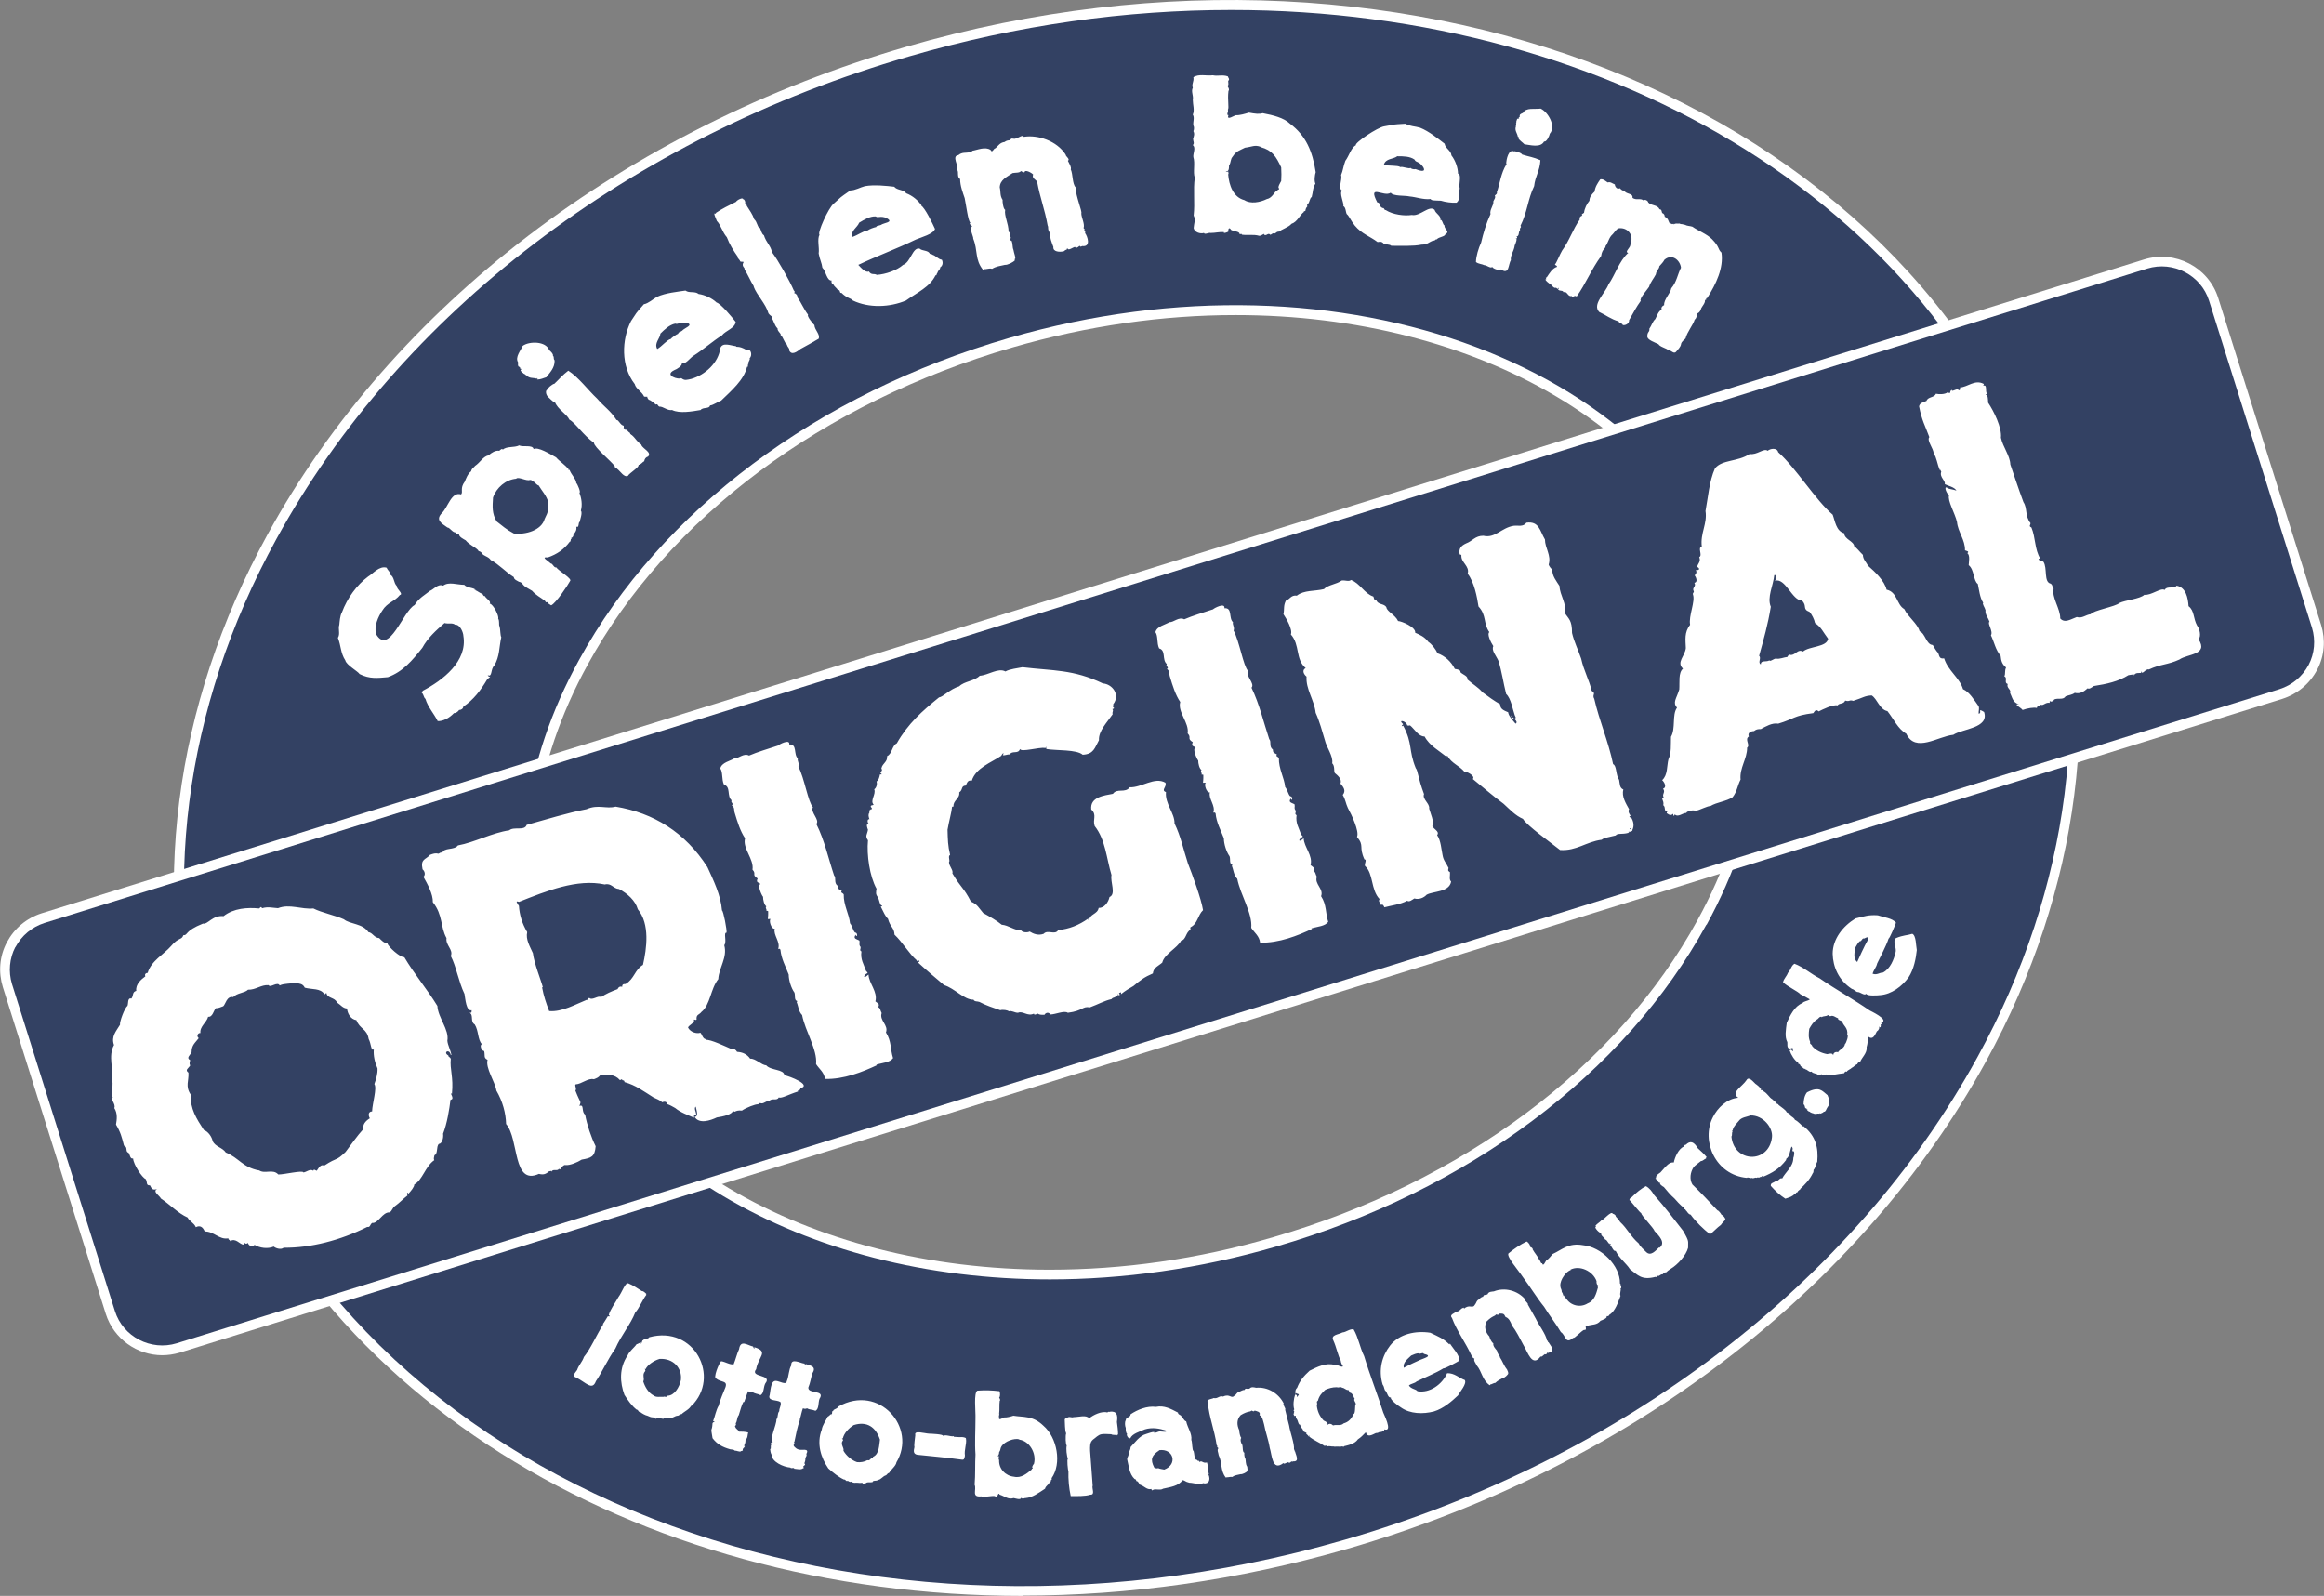
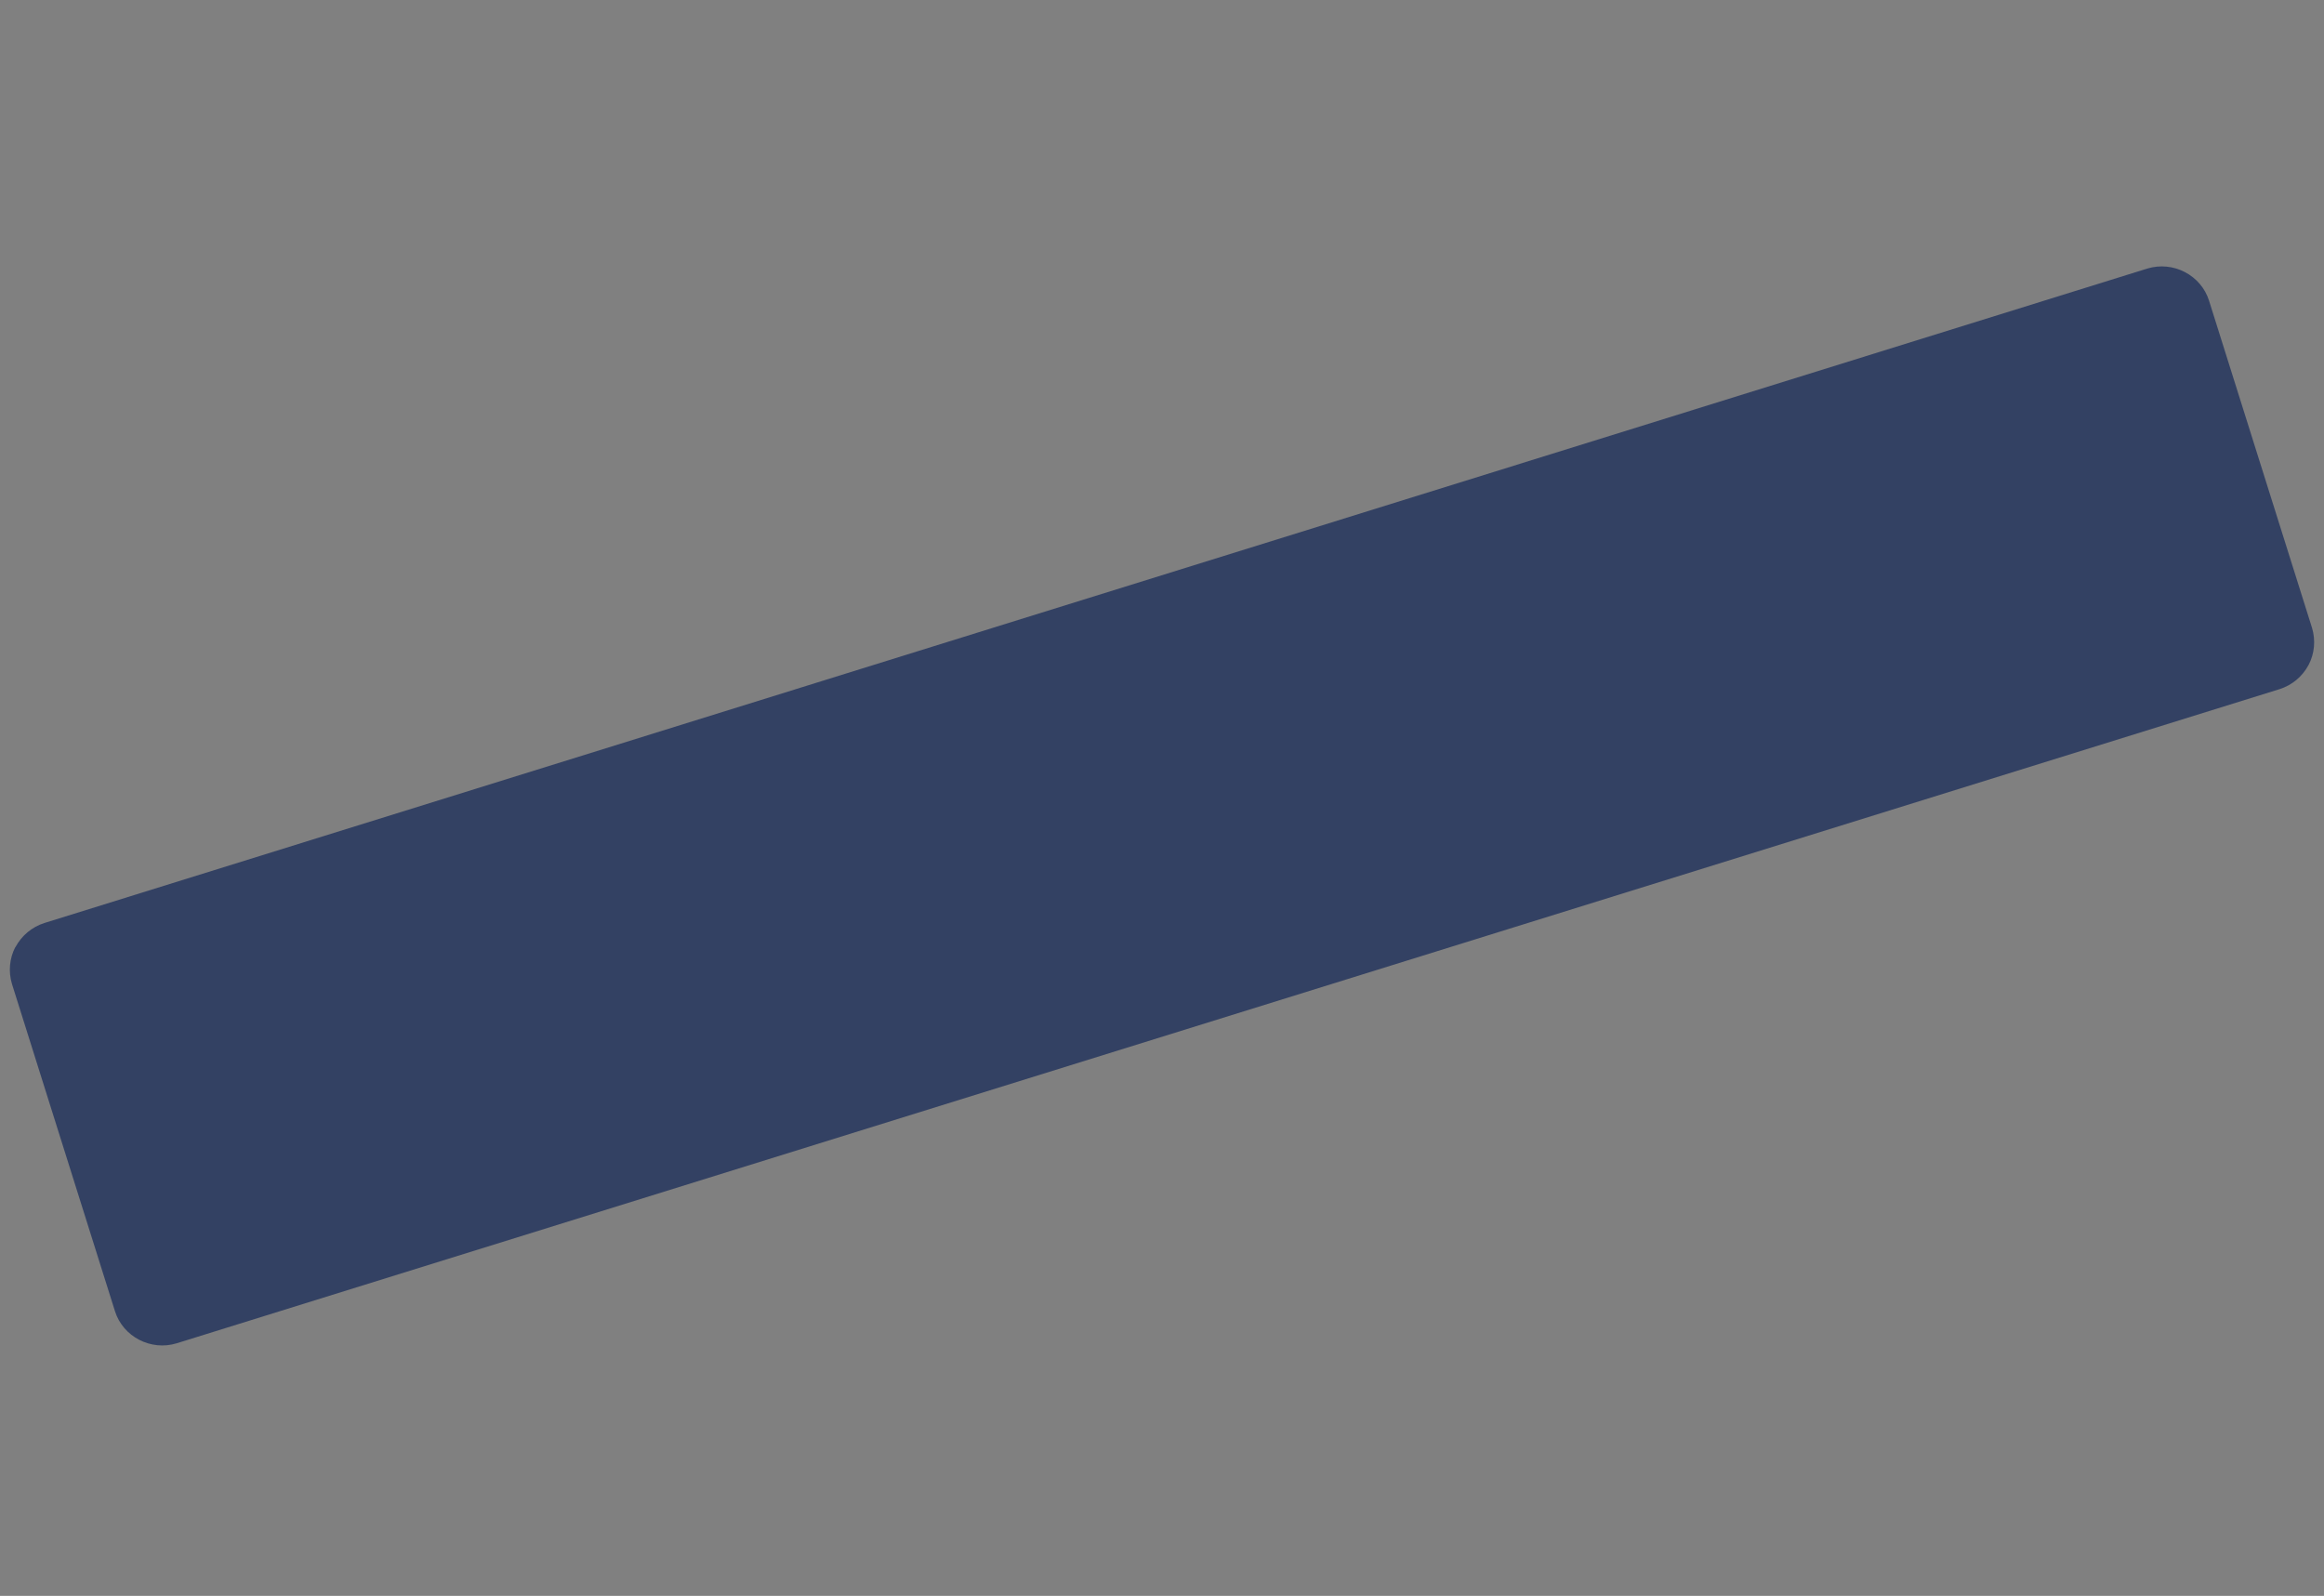
<svg xmlns="http://www.w3.org/2000/svg" id="a" width="81.5" height="55.97" viewBox="0 0 81.5 55.97">
  <rect x="0" y="0" width="81.5" height="55.97" fill="#808080" stroke="none" />
-   <path d="M35.86,55.97c-13.63,0-25.5-7.13-28.86-18.54-1.77-6.02-.92-12.66,2.38-18.68C13.77,10.73,21.94,4.5,31.78,1.64c17.93-5.2,35.98,2.38,40.25,16.9,1.77,6.02,.92,12.66-2.38,18.68-4.39,8.01-12.55,14.24-22.4,17.1-3.84,1.11-7.68,1.64-11.39,1.64Zm7.47-44.92c-2.54,0-5.19,.37-7.84,1.14-6.64,1.93-12.07,5.98-14.88,11.12-1.92,3.5-2.41,7.15-1.41,10.54,1.94,6.62,9.15,10.68,17.61,10.68,2.54,0,5.19-.36,7.84-1.14,6.64-1.93,12.07-5.98,14.88-11.12,1.92-3.5,2.41-7.15,1.41-10.54-1.94-6.62-9.15-10.68-17.61-10.68Z" fill="#fff" />
-   <path d="M71.7,18.64C68.39,7.38,56.66,.35,43.18,.35c-3.68,0-7.49,.52-11.3,1.63C22.12,4.81,14.03,10.98,9.69,18.91c-3.26,5.94-4.09,12.48-2.35,18.42,4.21,14.34,22.07,21.82,39.82,16.67,9.76-2.83,17.85-9.01,22.19-16.93,3.26-5.94,4.09-12.49,2.35-18.42Zm-11.86,13.79c-2.86,5.22-8.36,9.34-15.09,11.29-2.68,.78-5.37,1.15-7.93,1.15-8.62,0-15.97-4.16-17.95-10.93-1.02-3.48-.53-7.22,1.44-10.8,2.86-5.22,8.36-9.34,15.09-11.29,11.69-3.39,23.31,.99,25.89,9.78,1.02,3.48,.52,7.22-1.44,10.8Z" fill="#334163" />
-   <path d="M5.69,47.53c-.88,0-1.7-.57-1.98-1.45L.1,34.62c-.16-.52-.12-1.08,.14-1.57,.26-.49,.69-.85,1.22-1.02L75.19,9.1c1.09-.34,2.26,.27,2.6,1.35l3.61,11.47c.16,.52,.12,1.08-.14,1.57-.26,.49-.69,.85-1.22,1.02L6.3,47.44c-.21,.06-.41,.09-.62,.09ZM1.51,32.2h0Z" fill="#fff" />
  <path d="M.54,33.21c-.21,.4-.25,.87-.12,1.3l3.61,11.47c.28,.9,1.26,1.41,2.17,1.13L79.94,24.17c.44-.14,.8-.44,1.02-.85,.21-.4,.25-.87,.12-1.3l-3.61-11.47c-.28-.9-1.26-1.41-2.17-1.13L1.56,32.37c-.44,.14-.8,.44-1.02,.85Z" fill="#334163" />
-   <path d="M58.16,12.06c.02,.1,.31,.16,.34,.22,.13,0,.2,.18,.31,.02,.26-.29,.02-.19,.3-.43,.05-.22,.27-.48,.32-.66,.07-.05,.08-.16,.1-.22,.07-.03,.11-.1,.13-.18,.04-.08,.15-.19,.13-.29,.09,0,0-.06,.08-.07,.31-.49,.58-1.05,.5-1.59-.14-.13-.05-.18-.33-.47-.19-.19-.48-.29-.69-.44-.09-.03-.18-.02-.27-.07-.01,0-.02,.04-.04,.02,.01-.06-.08-.02-.14-.06-.09,.01-.14-.02-.2,.03-.01-.05-.03,0-.07-.01-.02-.04-.04-.01-.07-.01-.06-.1-.05-.19-.18-.25,0-.06-.03-.11-.09-.13-.02-.04-.01-.13-.09-.13-.08-.17-.28-.11-.4-.24,0-.06-.14-.13-.15-.06-.12-.11-.26,0-.4-.1,.02-.18-.22-.11-.3-.26-.06,.02-.1-.04-.15-.08-.08,.06-.17-.05-.17-.13-.1-.04-.15-.1-.25-.07-.08-.05-.15-.13-.26-.11-.09,.13-.18,.26-.2,.43-.09,.09-.18,.18-.18,.32-.09,.11-.17,.26-.19,.42-.03,.04-.11,.04-.06,.1-.07,.02-.11,.07-.09,.14-.25,.35-.35,.72-.62,1.09-.07,.11-.21,.47-.25,.48,.01,.05,.08,.03,.07,.09-.16,.05-.26,.22-.36,.37-.08,0,.04,.07-.05,.07,.03,.06,.1,.11,.15,.15,.06,0,.13,.18,.23,.14,.07,.07,.07,.03,.09,0,.03,.05-.03,.03-.02,.06,.06,.08,.16,.01,.19,.1,.13-.06,.15,.17,.28,.13,.06,.08,.1-.05,.18,.02,.31-.43,.52-.96,.86-1.42,.04-.27,.15-.23,.16-.36,.06-.05,.09-.22,.19-.35,.09-.08,.15-.19,.24-.26,.34-.06,.58,.25,.43,.55,.05,.1-.23,.28-.07,.31-.31,.27-.47,.79-.69,1.1-.12,.32-.58,.7-.33,.97,.22,.1,.42,.26,.68,.33,.02,.07,.13,.06,.15,.13,.09,.02,.23-.05,.22-.17,.15-.26,.25-.46,.41-.68-.07-.07,.26-.43,.29-.49,.05-.17,.17-.3,.24-.44,0-.1,.13-.21,.12-.28,.08-.09,.14-.15,.18-.23,.27-.23,.55,.02,.58,.28-.12,.23-.15,.5-.34,.72-.03,.18-.27,.4-.25,.59-.08,.04-.11,.09-.09,.16-.12,.06-.16,.22-.22,.33-.1,.09-.13,.23-.21,.34,.02,.13-.08,.09-.07,.29,.03,.11,.24,.18,.41,.26m-4.16-8.27c-.19,.03-.51-.05-.61,.15-.05,.03-.1,.03-.12,.09,.04,.07-.09,.08-.01,.11-.08,.02-.06-.05-.11,.12,.02,.03,.01,.02-.01,.04,.03,.01-.01,.09,0,.12-.05,.14,.05,.23,.07,.36,.02,0,.04,0,.03,.03-.01-.01-.02-.02-.03,0,.07,.11,.15,.15,.23,.23,.18,.02,.57,.14,.69-.1,.08,.04,.19-.2,.2-.27,.23-.26-.06-.76-.32-.88Zm-1.04,5.3c0-.18,.09-.27,.13-.45,0-.08,.09-.18,.07-.3-.05,0-.02-.03,.02,0,0-.06,.02-.04-.03-.06,.13-.02,.06-.15,.14-.24-.04-.07,.07-.08,.01-.14,.24-.47,.26-.94,.48-1.39,.04-.36,.2-.53,.22-.91-.24-.11-.39-.12-.64-.2-.02-.06-.28-.14-.29-.11-.18-.09-.27,.27-.27,.45,0,.02,0-.07,0-.04,0,.02,.02,.02,.01,.04-.2,.32-.23,.68-.34,.99,.03,.04-.04,.08-.07,.11,.04,.07-.02,.13-.05,.2,.02,.15-.14,.29-.1,.45-.15,.32-.25,.66-.33,1-.09,.19-.18,.49-.18,.68,.08,.07,.22,.07,.29,.11,.09,0,.23,.13,.28,.06,.02,.06,.23,.14,.3,.09,.31,.2,.25-.16,.36-.34m-1.86-3.02c0-.2-.09-.46-.23-.64-.01-.17-.22-.25-.24-.41-.21-.16-.55-.44-.86-.56-.16-.05-.37-.05-.51-.14-.52,.03-.32,.02-.74,.09-.24,.03-1.06,.59-1,.66-.17,.09-.24,.38-.37,.55-.08,.21-.08,.34-.15,.5,.05,.17-.12,.47,.04,.55-.12,.06,.07,.44,.04,.54,.09,.04,.08,.22,.12,.28,.08,.06,.13,.21,.28,.4,.25,.3,.54,.38,.8,.58,.08-.01,.14-.03,.21,.05,.08,.05,.21,.02,.27,.08,.31,0,.79,.02,1.06-.04,.22,0,.23-.08,.43-.15,0,.06,.08-.07,.1-.03,.08-.1,.29-.09,.31-.19,.18-.09-.06-.18-.03-.3-.07-.03-.07-.21-.15-.2,.04-.14-.17-.22-.2-.35-.19-.18-.51,.24-.8,.18-.26,.04-.66-.01-.91-.17-.06,0-.04-.04-.08-.07-.07,0-.09-.05-.13-.08,.02-.06-.03-.12-.09-.12-.35-.68,.23-.17,.47-.34,.09,.13,.5,.09,.66,.13,.24,.02,.48,.12,.74,.09,.02,.06,.15,.05,.36,.06,.16,.05,.38,.08,.55,.07,.14-.11,.07-.31,.11-.5-.04-.14,.06-.43-.03-.51m-1.25-.24c.12,.21-.15,.12-.27,.07-.05,.02-.16-.01-.17-.04-.08,.04-.28-.06-.36-.03-.1-.07-.41-.03-.58-.08,.06-.23,.33-.19,.47-.3,.21,0,.45,0,.61,.12,.04,.11,.15,.04,.3,.26m-5.36,2.38s.12-.1,.17-.05c.03-.04,.07-.07,.15-.07,.03-.06,.33-.15,.42-.27,.21-.07,.29-.31,.44-.42-.04-.02,.04-.02,.05-.04,0-.05,.04-.14,.06-.13,.01-.06,0-.02,0-.09,.09-.03,.08-.22,.16-.26,.05-.18,.03-.31,.13-.47-.05-.1-.02-.31,.01-.4-.11-.73-.34-1.28-.9-1.7-.22-.21-.59-.3-.96-.37-.12,.04-.27,.02-.48-.02-.13,.04-.34,.1-.45,.09-.06,0-.35,.21-.27,0-.09,0,.01-.13-.02-.19,.05-.08-.02-.33,.02-.66,.05-.05-.02-.15-.04-.18,.06-.02,.03-.09,.03-.17,.07-.07,0-.1-.01-.16-.19-.07-.34,0-.53-.04-.22,.03-.49-.06-.68,.07,.03,.15-.07,.23-.02,.37-.07,.12,.03,.28,0,.42,0,.17,.07,.37,0,.52,.07,.11,0,.25,.02,.38,.03,.04,.03,.15,0,.2,.05,.1,.02,.17-.01,.27,0,.09,.06,.15-.01,.22,.12,.09,0,.3,.02,.42,.07,.21-.02,.54,.05,.72-.06,.43,.01,.88-.04,1.33,.08,.15,.01,.27,0,.44,.03,.15,.24,.21,.36,.17,.03,.07,.16-.02,.24,0,.16,0,.28-.04,.46-.03-.03,.06,.12,.01,.16-.02-.02-.09,.03-.17,.09-.06,.09,.06,.31,.05,.3,.15,.02,.01,.09-.03,.08,.02,.21,.03,.4-.02,.61,.04,.08,.01,.2-.12,.17-.04,.09,.06,.13-.08,.22,0m-.34-3.07c.41,.11,.54,.33,.72,.71,.01,.17,.01,.33,0,.48-.02,.04-.15,.24-.07,.26,0,.03-.02,.05-.05,.04,0,.05-.03,.07-.08,.07-.07,.1-.17,.24-.3,.26-.24,.12-.58,.18-.79,.04-.39-.1-.54-.52-.57-.91,.03,0,0-.08,0-.1-.04,.05-.13-.02-.04,0,.07-.02,.07-.13,.07-.2,.08-.13,.04-.22,.13-.32,.13-.2,.24-.21,.43-.31,.25-.03,.34-.11,.55-.03m-10.13,.15c.08,.06-.05-.01-.06,.04-.16,.03-.28-.01-.41,.1-.25,.03,.02,.37-.04,.52,.06,.08-.02,.25,.1,.32,0,.24,.1,.49,.16,.67,.05,.23,.12,.82,.2,.86-.07,.05,.04,.08,.06,.13-.11,.08,.06,.38,.04,.43,.17,.42,.05,.73,.34,1.09,.07,0,.01,0,.04-.03,.04,.04,.18-.04,.28,0,.15-.09,.27-.1,.45-.14,.09,.01,.3-.09,.36-.17,0-.02-.04,0-.03-.03,.09,.02-.02-.23-.03-.33-.04-.09-.02-.2-.06-.31-.05,.01-.06-.09-.03-.1-.05-.14,0-.16-.08-.23,0-.27-.16-.56-.12-.76-.07-.03-.1-.31-.09-.35-.1-.15-.06-.28-.1-.44,.01-.26,.24-.36,.45-.5,.1-.02,.25,0,.29-.07,.04,0,.06,.06,.13,.04,.01-.11,.25,.02,.3,.08-.05,.13,.08,.17,.14,.25,.1,.56,.27,.97,.37,1.54,.04,.07-.02,.12,.08,.26-.01,.16,.06,.33,.12,.49-.02,.18,.23,.18,.33,.16,.07,0,.06-.06,.14-.06-.02-.06,.04-.02,.04-.05,0,.1,.18-.04,.25-.05,.03,.06,.1,.02,.16-.04,.04,.04,.03,.04,.09,.01,.32,.04,.19-.34,.1-.46,.04-.05-.04-.06-.02-.09-.07-.01,.07,.01-.03-.08,.05-.14-.07-.35-.08-.51,.04-.08-.19-.58-.2-.92-.12-.13-.09-.46-.17-.63,.03-.07-.04-.18-.1-.3,.09-.06-.08-.15-.08-.22-.31-.48-.97-.7-1.47-.62-.01-.1-.23,.06-.26,.05-.1,.06-.16-.05-.22,.07-.06,0-.13,.01-.19,.06-.16,.02-.22,.13-.32,.22-.07,0-.11,.19-.17,.06-.19-.13-.46,0-.65,.03m-1.77,1.92c-.11-.17-.32-.35-.54-.43-.1-.14-.32-.1-.42-.23-.26-.03-.7-.08-1.03-.02-.16,.04-.34,.15-.51,.15-.43,.3-.26,.18-.58,.46-.19,.15-.59,1.05-.5,1.09-.09,.17,0,.45-.03,.66,.04,.22,.11,.33,.13,.5,.13,.12,.15,.46,.33,.45-.03,.03,0,.13,.05,.13,.05,.1,.11,.11,.17,.21,.09-.04,.04,.12,.12,.09,.2,.2,.33,.18,.4,.27,.57,.27,1.29,.24,1.86,0,.39-.28,.85-.48,1.04-.89,.04,.05,.04-.1,.07-.08,0-.08,.1-.11,.09-.19,.09-.06,.11-.17,.06-.27-.14-.02-.2-.14-.34-.18-.02-.03-.06-.04-.08-.02-.04-.14-.27-.1-.36-.19-.25-.06-.31,.48-.58,.57-.21,.19-.61,.33-.92,.35-.1-.06-.19,.02-.28-.12-.11,.06-.28-.13-.37-.23,.65-.31,1.36-.57,2.02-.89,.19-.08,.61-.19,.67-.37-.08-.18-.36-.76-.49-.82m-1.19,.45c.24,.14-.12,.15-.22,.23-.07,.03-.16,.02-.16,.07-.1,.02-.25,.08-.3,.12-.12,0-.37,.18-.54,.23-.07-.22,.18-.33,.24-.5,.18-.11,.38-.23,.58-.22,.09,.07,.15-.04,.39,.06m-4.67,2.4c.11,.3,.43,.61,.52,.94,.07,.1,.19,.13,.11,.16,.08,.1,.1,.27,.21,.37-.02,.09,.15,.2,.1,.22,.11,.1,.12,.26,.23,.35,0,.07,.11,.14,.07,.18,.08,.22,.29,.06,.4-.03,.25-.14,.41-.22,.64-.36,.06-.16-.14-.3-.15-.48-.03-.02-.28-.32-.22-.36-.16-.21-.23-.41-.38-.62,.02-.06-.06-.14-.11-.14,.01-.02,.04-.06-.01-.09-.14-.33-.55-1.06-.77-1.35-.03-.21-.2-.33-.28-.59-.08-.04-.1-.18-.14-.26-.08,.02-.09-.21-.2-.3-.06-.18-.16-.31-.26-.47,0-.03-.02-.07-.06-.09,.02-.06-.03-.15-.07-.14,0-.08-.21,.02-.25,.09-.26,.13-.49,.24-.71,.39,.04,.03-.02,.02-.05,.02,0,.06,.06,.18,.09,.26,.14,.14,.19,.39,.35,.57,.09,.24,.23,.47,.38,.68-.02,.06,.06,.08,.09,.17,.04,.02,.09,0,.12,.02-.1,.16,.06,.19,.03,.26,.13,.2,.19,.37,.33,.6m-1.32,.55c-.15-.14-.4-.26-.62-.29-.13-.11-.33-.02-.46-.12-.26,.04-.7,.08-1,.22-.14,.08-.3,.23-.46,.26-.35,.4-.21,.24-.45,.59-.33,.65-.36,1.58,.13,2.21,.04,.17,.25,.26,.33,.44,.22,.02,.03-.05,.16,.11,.07,.01,.18,.11,.25,.17,.07-.04,.06,.04,.12,.07,.14-.01,.28,.15,.45,.12,.26,.13,.71,.05,1,0,.08-.11,.31-.03,.33-.16,.12-.01,.29-.14,.39-.17,.36-.35,.8-.72,.91-1.19,.05,.04,.01-.1,.05-.1-.03-.07,.07-.13,.04-.2,.1-.08,.06-.35-.1-.28-.3-.18-.37-.08-.38-.14-.19-.02-.47-.15-.55,.07-.06,.51-.53,.94-1.02,1.08-.16,.03-.22,.07-.35-.03-.07,.07-.63-.09-.24-.28,.09-.03,.29-.16,.26-.24,.12,.05,.29-.18,.39-.25,.38-.24,.66-.5,1.02-.73,.12-.16,.46-.25,.48-.47-.12-.16-.53-.65-.67-.68m-1.05,.71c.27,.08-.08,.18-.16,.28-.06,.05-.15,.05-.13,.1-.09,.04-.23,.14-.27,.19-.12,.02-.31,.26-.47,.35-.12-.2,.1-.37,.11-.54,.15-.15,.32-.31,.52-.35,.11,.04,.15-.07,.4-.03m-5.74,.79c-.07,.18-.29,.41-.17,.6,0,.06-.02,.1,.02,.15,.08,0,.03,.12,.09,.07,0,.08-.08,.02,.05,.15,.04,0,.02,0,.03,.03,.03-.02,.07,.05,.11,.06,.1,.11,.23,.07,.35,.11,.01-.02,.02-.03,.04,0-.02,0-.03,0-.02,.03,.13,0,.21-.05,.32-.08,.12-.16,.3-.33,.29-.59-.06-.08,0-.1-.06-.17,.02-.06-.09-.16-.13-.19-.11-.32-.7-.32-.93-.15Zm4.15,3.48c-.15-.09-.19-.21-.33-.33-.02-.02-.04,0-.03-.03-.04,0-.02-.02-.04-.05-.08-.04-.1-.14-.18-.1,.04-.03,0-.07-.02-.06-.04,.07,0-.05-.02-.09-.12-.02-.17-.21-.25-.2-.2-.32-.43-.46-.68-.75-.32-.3-.65-.75-1.01-.98-.21,.16-.3,.28-.49,.46-.06,0-.26,.17-.24,.2-.08,.03-.06,.17,.01,.25,.08,.07,.15,.16,.25,.21,.02,0-.06-.04-.04-.03,.02,0,.03,0,.04,.01,.1,.26,.41,.41,.51,.62,.21,.11,.48,.54,.86,.81,0,.15,.6,.64,.73,.82-.01,.07,.08,.05,.08,.09,.13,.1,.24,.31,.38,.25,.04-.09,.43-.32,.37-.39,.07,.02,.15-.11,.2-.12,.02-.09,.05-.14,.14-.17,.13-.15-.17-.26-.24-.4m-3.78,.13c-.04-.15-.38-.05-.5-.12-.19,.09-.43,.02-.58,.15-.01-.06-.09,.01-.12,.04-.14-.02-.26,.06-.38,.16-.19,.04-.29,.25-.47,.37-.04,.06-.11,.07-.14,.19-.12,.09-.18,.26-.22,.36-.18,.24-.05,.36-.13,.45-.34-.11-.46,.45-.67,.65-.23,.24-.04,.35,.19,.51,.09,0,.19,.2,.3,.17-.06,.04,.1,.07,.11,.08,0,.08,.16,.16,.23,.2,.13,.16,.33,.23,.44,.35,.01,.06,.05,0,.13,.1,.04,.1,.23,.11,.31,.24,.3,.16,.52,.42,.81,.6,0,.09,.13,.13,.19,.17,.02-.03,.06,.06,.08,.01,.07,.16,.23,.21,.37,.3,.14,.16,.28,.22,.45,.35,.02,.04,.05,.08,.09,.04-.01,.05,.09,.09,.13,.12,.17-.08,.58-.7,.66-.85,.1-.08-.42-.37-.48-.48-.09,.02-.12-.14-.2-.14-.07-.08-.37-.24-.1-.21,.32-.11,.57-.28,.77-.55,.06-.01,0-.07,.07-.12,0-.01-.03,0-.02-.01,.05-.02,.09-.07,.08-.13,.08-.07,.12-.17,.1-.27,.11,.06,.06-.15,.12-.17,0-.04,.11-.32,.04-.39,.06-.21,.02-.44-.05-.63,.06,0-.07-.31-.11-.34-.01-.15-.18-.29-.24-.47-.02,.04-.06,.02-.02,0-.15-.19-.31-.27-.45-.43-.22-.12-.63-.38-.79-.29m.19,1.29c.08,.14,.28,.36,.33,.58-.02,.29,.02,.29-.13,.58-.11,.4-.67,.56-1.08,.51-.25-.13-.42-.28-.6-.42-.17-.27-.15-.53-.13-.84,.12-.35,.45-.63,.81-.66,.08-.09,.37,.1,.49,.04,.02,0,.03,.03,.05,0,0,.06,.08,.05,.11,.09,.03,.02,.07,.09,.15,.11m-1.72,4.13c.04-.08-.13-.16-.18-.26-.03,.03-.07-.05-.08-.07-.1-.03-.18-.11-.25-.13,.03-.05-.07,.01-.02-.04-.13-.06-.28-.05-.37-.15-.26,0-.54-.12-.74,.03-.18-.08-.34,.14-.46,.18-.17,.14-.39,.25-.54,.5-.4,.2-.9,1.79-1.35,1.02-.08-.27,.07-.61,.22-.83,.17-.28,.44-.32,.61-.54,.15-.04-.13-.22-.1-.31-.13-.13-.08-.32-.24-.41,.03-.07-.09-.15-.12-.24-.26-.08-.49,.22-.65,.31-.4,.3-.73,.75-.92,1.26-.07,.12-.08,.34-.09,.43-.05,.15,.04,.32-.05,.46,.11,.27,.09,.53,.26,.79,.03,.16,.45,.39,.5,.48,.35,.18,.64,.14,.99,.11,.53-.19,.86-.59,1.21-1.03,.19-.35,.48-.61,.78-.87,.12,.04,.28-.02,.37,.06,.18-.02,.29,.29,.29,.39,.15,.89-.72,1.56-1.43,1.93,.01,.03-.02,.02-.03,.07,.07,.04,.06,.16,.13,.21,.08,.28,.3,.52,.43,.78,.18,.01,.4-.1,.57-.28,.08,0,.15-.06,.18-.11,.07,0,.14-.04,.15-.12,.35-.23,.61-.57,.84-.96,.03-.01,.05-.06,.1-.06-.02-.03-.09-.04-.08-.08,.16,.08,.09-.22,.22-.33,.2-.33,.17-.66,.25-1-.04-.07-.03-.29-.06-.38-.04-.07,.01-.17-.05-.28,.04-.07-.17-.51-.3-.52m48.68,10.93c.2,.07,.52,.1,.64,.26-.03,.09-.22,.55-.26,.56-.08,.25-.31,.68-.4,.87-.03,.14-.12,.22-.16,.36,.15,.06,.26-.05,.36-.04,.26-.13,.39-.46,.45-.73,.03-.15-.12-.39,.01-.48,.27-.11,.38-.09,.57-.15,.14,.05,.13,.43,.16,.57-.03,.29-.1,.67-.29,.96-.23,.31-.59,.59-.99,.62-.08,.01-.48,.04-.49-.05-.07,.09-.21-.07-.32-.06-.09-.04-.11-.09-.19-.11-.46-.3-.66-.77-.67-1.23,0-.52,.36-.97,.8-1.24,.33-.08,.46-.13,.78-.11m-.49,.81c-.07,0-.07,.11-.14,.1-.07,.06-.11,.15-.16,.23-.02,.17-.08,.37,.07,.5,.1-.23,.21-.46,.27-.58,.08-.16,.25-.39-.04-.24m-2.14,4.5s-.1-.01-.08-.07c-.03,0-.03-.02-.03-.03-.04,0-.05-.01-.05-.05-.13-.08-.25-.28-.3-.43,.07-.06,.07,0,.11,.03,.03-.05-.02-.05,0-.11-.04-.02-.1,.04-.11,.01-.02,0,.02,.04,0,.04-.01-.01,0-.01-.03-.02,.02-.01,.03-.03,0-.02-.07-.05-.04-.15-.05-.22-.1-.19-.05-.44-.02-.68,.12-.26,.27-.58,.55-.69,.05-.07,.19-.07,.26-.13-.08-.05-.22-.12-.33-.18-.1-.11-.46-.27-.61-.42,.02-.12,.13-.21,.17-.33,.1-.09,.11-.25,.23-.32,.32,.12,.58,.36,.88,.51,.55,.38,1.21,.75,1.76,1.13-.01,0,.72,.33,.4,.43,.03,.03,0,.08-.02,.06,.02,.05,0,.16-.06,.06,.03,.06,0,.14-.07,.18-.07,.13-.13,.31-.3,.19-.02,.13-.02,.24-.06,.37,.03,.2-.18,.37-.23,.52-.03-.02-.11,.05-.09,.07-.08,.02-.14,.11-.2,.13-.04,.05-.14,.07-.18,.14-.04-.03-.06,0-.09,.05-.23,.02-.41,.08-.63,.07,0-.01,0-.03,0-.04,0,.07-.2,.04-.15,0-.04,.02-.07,.02-.13,.03-.07-.07-.19-.04-.23-.12-.07,.05-.15-.08-.23-.08,0-.01,.02,0,.01-.02-.04,.04-.11-.07-.11-.05m.68-1.77c-.09-.01-.1,.07-.17,.1-.13,.09-.19,.2-.26,.32-.02,.15-.04,.3,.03,.46-.02,.1,.04,.05,.08,.16,.14,.15,.31,.23,.52,.27,.09-.02,.18-.05,.21,.04,0-.09,.08-.13,.16-.11,.02,.05,0-.04,.01,0,.06-.1,.22-.14,.24-.28,.05-.04,.14-.32,.08-.33,.04-.24-.15-.33-.17-.45-.03-.06-.17-.05-.15-.13-.07-.01-.17-.12-.27-.07-.04,0-.05-.03-.09-.04-.06,.06-.16,.02-.22,.08m-.49,2.62c.42-.21,.51-.04,.7,.11,.04,.1,.12,.28,0,.42-.04,.05-.06,.17-.13,.16-.02,.03-.09,.06-.14,.07,0-.02,0-.04-.02,0-.06-.02-.15,.03-.2-.01-.03,0-.15-.05-.13-.06-.03,0-.08-.03-.1-.07,.02,0,.02,.01,.02-.02-.04,.05-.01-.04-.07-.03-.04-.04-.01-.1-.07-.14,0-.14,.03-.31,.12-.42Zm-.15,1.19c.45,.36,.53,.77,.49,1.25-.05,.08-.06,.22-.13,.29,0,.02,0,.1-.03,.12-.11,.23-.27,.39-.44,.55,.01,.04-.01,0-.08,.08,0,.02-.03,.05-.05,.04-.03,.02-.02,.06-.06,.05-.09,.1-.18,.12-.33,.17-.2-.13-.36-.28-.51-.45-.01-.11,.07-.09,.18-.17,.09,.02,.13-.13,.22-.09,.11-.22,.39-.41,.39-.72,.02-.03,.07-.27-.02-.23-.04-.05,.04-.08-.04-.17-.06,.12-.06,.36-.19,.43,.03,0-.02,.02,0,.04-.24,.31-.47,.45-.83,.6,0-.03-.02-.05-.04-.04,.04,.05,.01,.04-.03,.03-.05,.06-.09,0-.14,.04-.06-.03-.11,.04-.16,0-.05,.03-.15-.04-.18,0-1.1-.1-1.62-1.3-1.19-2.13,.16-.32,.49-.65,.89-.68-.28-.18,.14-.39,.29-.62,.08-.15,.25,.08,.31,.13,.06,.04,.16,.12,.18,.17,.01,.02,0-.03,.02,0,0,.01-.01,.01-.02,.02,.01,.07,.09,0,.1,.07,.15,.08,.2,.22,.31,.28,.01,.02,.17,.13,.16,.16,.02,0,.07,.02,.06,.04,.12,.1,.25,.17,.29,.26,.06,.03,.14,.06,.14,.13,.04,.02,.15,.1,.14,.13,.13,.06,.27,.23,.29,.24m-2.47,.17c-.04,.07,0,.12-.04,.18,.09,.92,1.3,.96,1.42,.04,.05-.35-.31-.79-.75-.78-.12,.05-.32,.06-.41,.19-.07,.09-.17,.17-.21,.3,0,.03-.01,.03-.03,.04,.02,0,.01,.03,.02,.04m-1.65,.47c.17-.18,.3-.11,.43,.11,.13,.12,.2,.18,.31,.31,0,.01-.03,.02,0,.02-.04,0-.02,0-.02,.03-.06,.02-.11,.09-.18,.09-.08,.07-.21,.15-.26,.22-.11,.17-.15,.41-.04,.6,.32,.31,.58,.59,.88,.91,.04,0,.12,.11,.14,.15,.06,.03,.13,.1,.14,.17-.05,.07-.11,.11-.16,.19-.14,.1-.25,.23-.38,.33-.24-.19-.5-.44-.68-.69-.1-.02-.11-.11-.18-.16,.03-.03-.09-.03-.05-.08-.12-.07-.32-.31-.34-.33-.13-.11-.28-.29-.37-.4-.04-.02-.18-.11-.12-.15-.01-.01-.02,0-.03,.01-.02-.02-.07-.05-.05-.07-.03-.02-.09-.06-.07-.09-.01-.01,0,.03-.02,.01-.01-.01,0-.04,.02-.02-.03-.1,.1-.16,.15-.2,.23-.26,.32-.37,.47-.35,.03-.17,.17-.5,.36-.56-.02-.01,.02-.06,.06-.07,.01,0,0,0-.01-.01m-.91,3.63c.23-.18-.03-.43-.18-.59-.02-.1-.48-.56-.46-.62-.07-.04-.29-.33-.4-.45-.05,.01,.02-.13,.04-.07-.02-.07,.06-.03,.03-.05,.15-.15,.33-.3,.49-.38,.12,.06,.22,.19,.28,.3,.39,.44,.67,.81,1.02,1.26,.24,.41,.17,.36,.18,.6-.07,.27-.36,.59-.61,.74-.07,.05-.1,.06-.15,.12-.03-.01-.04,0-.03,.01-.02,.05-.11,0-.08,.05-.01,.02-.05,0-.03,.01-.08,0-.12,.09-.16,.05-.02,.02-.06,.07-.08,.04-.49,.13-.62-.06-.9-.27-.11-.18-.39-.4-.5-.64-.08,.03-.12-.14-.19-.19,0-.02,.05-.09,0-.05-.03,0-.03,.01-.02-.02-.05,.03-.07-.12-.16-.14-.03-.08-.18-.14-.13-.23-.06,.03-.26-.19-.21-.23,0,.07,.05,0,0-.02,.06-.08,.14-.11,.21-.19,.07,0,.35-.36,.4-.23,.05,0,.12,.07,.1,.09,.07,.07,.14,.16,.16,.2,.25,.23,.37,.51,.65,.75,.05,.11,.16,.2,.25,.29,.17,.18,.34-.04,.46-.15m-1.72,2.34c-.06,.06-.02,.07-.12,.07,.05,.07-.16,.14-.21,.16-.13,.16-.28,.12-.47,.18-.13-.07,.04,.17-.11,.14-.11,.05-.33,.31-.38,.28-.28,.25-.26-.1-.43-.2-.17-.29-.42-.61-.59-.89-.26-.32-.48-.69-.75-1.05-.15-.23-.57-.7-.5-.82,.21-.17,.41-.31,.64-.42,.06,.03,.14,.14,.12,.19,.03,.01,.1,.04,.09,.09,.07,.13,.18,.24,.24,.38,.04,.02,.04,.13,.09,.1,.04,.15,.12-.07,.15-.1,.07-.03,.16-.15,.22-.22,.33-.15,.55-.4,1.06-.31,.65,.06,1.31,.72,1.3,1.34,.01,.03,.05,.04,.02,.06,.02,.02,.05,.11,0,.12,.03,.06-.04,.17,0,.26-.1,.26-.18,.51-.37,.65m-1.37-1.56c-.14,.03-.39,.33-.37,.56,0,.09,.05,.11,.05,.21,.04,.05,.07,.13,.01,.15,.03,0,.03-.02,.04-.04,.05,.02,.05,.11,.1,.11,.16,.27,.51,.34,.76,.18,.24-.09,.3-.35,.36-.56-.03-.03,.02-.04,0-.08-.04,.02-.06-.11-.05-.14-.13-.36-.6-.57-.92-.4m-3.73,1.37c.2-.18,.3,.02,.39-.15,.05-.06,.04-.12,.12-.17,.05-.04,.1-.1,.16-.1,.03-.1,.07-.04,.16-.09,.03-.1,.17-.09,.22-.1,.38-.15,.82-.03,1.08,.26-.04,.05,.14,.15,.11,.2,.1,.18,.19,.34,.28,.5,.09,.2,.36,.55,.39,.76,.09,.05-.02,.03,.06,.07,.05,.1,.26,.3,.02,.35-.03,.03-.02,.03-.06,0-.02,.05-.06,.09-.09,.06-.03,.01-.13,.13-.15,.08-.3,.41-.46-.17-.6-.39-.14-.26-.25-.49-.41-.7-.04-.12-.11-.26-.22-.29-.06-.13-.09-.12-.23-.12-.02,.07-.07,.03-.11,.03-.03,.07-.11,.03-.33,.25-.09,.18-.04,.37,.1,.52,.02,.08,.08,.21,.14,.24-.02,.1,.08,.2,.13,.26,0,.1,.13,.23,.1,.23,.1,.15,.13,.28,.25,.43,.02,.05,.07,.14,.02,.12,0,.02,.02,0,.03,.01-.02,.06-.14,.17-.2,.17-.11,.06-.18,.09-.26,.17-.07,0-.15,.07-.18,.05-.01,.02,.03,.02-.02,.03-.26-.18-.27-.48-.45-.69-.04-.09-.12-.17-.08-.24-.12-.05-.03-.08-.09-.08-.23-.5-.53-.89-.7-1.35-.11-.12,.11-.16,.14-.22,.16,0,.13-.11,.28-.14m-.49,1.26c.11,.18,.34,.4,.33,.6-.08,.05-.52,.29-.56,.27-.27,.17-.7,.34-.94,.46-.07,.07-.19,.07-.27,.14,.08,.13,.24,.12,.3,.2,.43,.08,.87-.24,1.04-.63,.26-.01,.42,.17,.62,.24,.08,.13-.17,.41-.24,.54-.21,.2-.51,.46-.84,.56-.38,.1-.84,.09-1.16-.14-.07-.04-.4-.28-.35-.35-.12,.02-.12-.19-.21-.25-.04-.09-.03-.14-.08-.2-.16-.52-.02-1.01,.26-1.37,.32-.41,.9-.53,1.41-.45,.31,.15,.44,.19,.67,.41m-.9,.32c-.06-.05-.12,.04-.17-.01-.09,0-.18,.04-.27,.08-.12,.12-.3,.24-.26,.43,.22-.12,.45-.22,.58-.28,.17-.07,.44-.14,.12-.21m-4.53,2.18s-.07-.07-.01-.11c-.03-.01,0-.03,0-.05-.03-.03-.03-.04,0-.07-.05-.14-.02-.38,.03-.52,.13-.01,0,.2,.13,0-.02-.04-.11-.03-.1-.06-.02,0,0,.04-.03,.03,0-.03-.01-.03,.02-.03-.03-.05,0-.14,.05-.18,.09-.24,.23-.41,.44-.6,.26-.13,.58-.29,.87-.2,.08-.04,.23,.1,.3,.05-.03-.04-.08-.14-.08-.2-.1-.18-.15-.47-.26-.71-.1-.2,.17-.2,.32-.28,.13-.01,.25-.13,.39-.11,.17,.29,.22,.64,.37,.94,.19,.64,.47,1.34,.67,1.98-.01,0,.36,.7,.04,.59,0,.05-.05,.07-.05,.03-.01,.05-.11,.12-.08,0-.02,.07-.09,.1-.17,.1-.13,.06-.3,.17-.35-.03-.1,.1-.17,.18-.28,.25-.1,.15-.31,.2-.48,.24,0,.05-.11-.03-.13,.03-.08-.04-.18,0-.24-.02-.07,.01-.15-.03-.22,0-.01-.04-.05-.03-.1-.02-.19-.13-.37-.19-.54-.33,.04-.04,0-.04-.02,0,0-.05-.14-.11-.06-.13-.04,0-.07-.03-.12-.05-.01-.1-.12-.15-.11-.23-.08,0-.07-.15-.13-.21,.01,0,.02,0,.02,0-.06,0-.04-.12-.05-.11m1.64-.97c-.06-.07-.12,0-.2-.03-.16,0-.28,.04-.4,.09-.11,.1-.22,.21-.26,.38-.08,.06,0,.06-.04,.17,.02,.21,.1,.38,.24,.53,.08,.04,.17,.07,.13,.16,.06-.07,.14-.05,.2,.01-.02,.05,.02-.04,.01,0,.11-.04,.26,.03,.36-.07,.17-.05,.27-.15,.35-.33,.06,0,.05-.24,.06-.32,.07-.04-.09-.17-.02-.21-.04-.05-.07-.21-.17-.22-.03-.03-.02-.06-.05-.09-.09,.01-.14-.08-.22-.08m-4.18,.31c.25-.12,.28,.1,.41-.04,.07-.04,.07-.11,.16-.13,.06-.02,.12-.07,.18-.06,.05-.09,.08-.02,.18-.05,.06-.08,.19-.04,.23-.03,.4-.04,.79,.19,.97,.55-.05,.04,.09,.18,.05,.22,.05,.19,.09,.38,.14,.56,.03,.22,.19,.63,.17,.83,.07,.07-.03,.02,.04,.08,.02,.11,.17,.36-.07,.34-.04,.02-.03,.02-.06,0-.04,.05-.08,.07-.11,.03-.04,0-.16,.09-.17,.03-.4,.31-.4-.29-.48-.53-.05-.31-.15-.55-.2-.83-.04-.13-.05-.27-.16-.32,.06-.12-.11-.14-.17-.16-.04,.06-.08,0-.11,0-.05,.06-.11,0-.38,.16-.14,.15-.14,.34-.05,.53,0,.08,.03,.22,.07,.27-.05,.07,0,.2,.04,.25,.02,.08,0,.25,.07,.27-.01,.01,0,.18,.03,.18,.03,.1,0,.2,.07,.31,0,.06,.03,.15-.01,.13,0,.02,.02,0,.02,.02-.04,.05-.18,.12-.24,.11-.12,.03-.2,.03-.3,.1-.07-.02-.16,.03-.19,0-.02,.02,.02,.03-.03,.02-.2-.24-.12-.53-.25-.78-.01-.09-.07-.19-.01-.25-.1-.08,0-.09-.06-.1-.08-.55-.27-1-.31-1.49-.07-.14,.15-.13,.2-.17,.15,.03,.16-.07,.31-.06m-.67,3.04c-.12,.09-.33-.01-.49-.01-.17-.04-.14-.08-.24-.09-.14,.21-.42,.24-.68,.3-.1,.08-.33-.03-.38,.07,0,.01-.01,0,0-.02-.01,0-.04-.02-.03-.04-.16,.04-.24-.1-.4-.15-.05-.05-.05-.12-.13-.13,0-.03-.02-.07-.06-.07-.19-.18-.2-.45-.26-.69,0-.09,.07-.13,.05-.23,.03-.06,.07-.12,.07-.2,.14-.14,.31-.4,.55-.46,.1-.03,.19-.07,.28-.07-.03,.06,.07,.02,.15-.01,.06-.03,.33,.05,.26-.04-.23-.07-.48-.12-.74-.04-.18,.08-.44,.15-.51,.31-.08,.03-.15-.13-.11-.15-.05-.04-.05-.13-.05-.21-.03-.07-.04-.21,0-.27,0-.12,.17-.09,.17-.21,.24-.16,.57-.3,.89-.26,.29-.06,.52,.07,.77,.2,0,.08,.11,.08,.12,.13,.06,.04,.08,.15,.17,.18,.05,.23,.21,.43,.18,.65,.04,.08,.02,.37,.08,.39,.03,.1,.02,.25,.08,.3,.04,0,.05,.03,.08,.05,.04-.04,.02,.03,.05,.03,.09-.06,.11,.06,.26,.02,.01,.07,.06,.16,.05,.26-.05,.05,.05,.13,0,.16,.08,.18,.02,.35-.18,.31m-1.55-1.15c-.26,.17-.32,.31-.17,.6,.04,.02,.08,.04,.14,.02,.07,.03,.12,.03,.21,.05,.48-.18,.33-.75-.18-.68m-1.74-1.35c.25-.03,.3,.1,.26,.36,.02,.17,.04,.27,.04,.44,0,.01-.04-.01-.01,.02-.03-.03-.02,0-.03,.01-.06-.03-.14,0-.2-.04-.11,0-.26-.02-.34,0-.12,.02-.21,.13-.3,.19-.12,.1-.1,.26-.1,.39,.03,.44,.06,.81,.09,1.22-.04,.09,.1,.33-.08,.32-.18,.06-.47,.05-.69,.05-.06-.28-.09-.58-.08-.89-.02,.02-.06-.44-.02-.4-.04-.16-.07-.35-.04-.49-.04-.01-.05-.35-.02-.42-.05-.1-.04-.38-.05-.49,0,0,0-.01,.02-.01,0-.02-.02,.02-.02,0,.03-.02,.05-.05,.11-.06,.07-.04,.13,.02,.2-.01,.19,0,.43-.09,.55,.04,.13-.11,.45-.27,.64-.2-.01-.02,.05-.04,.09-.02,0,0,0,0,0-.01m-2.98,3.03c-.08,.02-.07,.04-.14-.01-.01,.09-.2,.02-.26,.01-.2,.06-.3-.06-.49-.12-.07-.13-.06,.16-.17,.05-.11-.02-.45,.06-.47,.01-.37,.04-.16-.23-.24-.41,.03-.34,.01-.74,.03-1.06-.03-.41,0-.84,0-1.28,.01-.22-.07-.9,.07-.96,.28-.02,.51-.01,.77,.02,.03,.06,.03,.2-.01,.22,.01,.03,.06,.09,.02,.12-.02,.15,0,.3-.02,.45,.02,.04-.04,.13,.01,.13-.06,.14,.14,0,.18,0,.07,.01,.22-.03,.31-.06,.35,.06,.68-.01,1.05,.35,.49,.42,.65,1.33,.29,1.84,0,.03,.02,.06-.02,.06,0,.03-.02,.11-.06,.1-.01,.06-.13,.11-.15,.21-.23,.15-.44,.31-.68,.33m-.22-2.06c-.17-.05-.51,.06-.63,.25-.05,.08-.02,.12-.08,.2,0,.06-.02,.14-.08,.13,.02,.02,.04,0,.06,0,.03,.04-.02,.12,.02,.14-.02,.31,.22,.56,.52,.59,.25,.06,.45-.11,.62-.25,0-.05,.04-.02,.04-.06-.05,0,.01-.12,.04-.14,.1-.37-.16-.81-.52-.85m-2.29-.1c.05,0,.2,.02,.27,.01,.07,0,.13,.02,.16,.04,0,.01-.03,.04,0,.03,.02,.19-.07,.38-.04,.58-.03,.19-.06,.14-.2,.13-.5-.07-.92-.1-1.47-.16-.15-.03-.13-.14-.1-.27-.02-.09,.02-.29,.03-.42-.05-.18,.31-.06,.48-.05,.06,0,.53,.02,.49,.08,.1-.06,.25,.03,.38,.01Zm-2.01,.89c-.02,.14-.19,.25-.26,.38,0,0-.04-.03-.01,0-.05,.01-.06,.06-.1,.08-.11,.03-.17,.15-.27,.16-.08,.06-.18,0-.2,.08-.1,.02-.2-.02-.25,.05-.02-.02-.1,.03-.11-.03-.09,.02-.11,0-.22,0,0,0,0,0,0,0-.05,.01-.13,0-.17-.04-.02,.03-.08,0-.12-.03-.05,.05-.08-.06-.13-.04-.18-.08-.38-.24-.55-.39-.26-.38-.42-.87-.23-1.36,.02-.16,.15-.32,.21-.46,.02,.02,.18-.18,.13-.05,.04-.02,0-.17,.06-.14,.02,0,0-.02,0-.03,.08-.06,.14-.05,.18-.13,1.43-.81,2.78,.74,2.03,1.97m-1.88-.77c-.08,.14,.06,.24,.03,.35,.11,.19,.3,.34,.48,.4,.13,.01,.25-.01,.36-.07,.08,.03,.1-.05,.14-.06,.04,0,.05-.01,.06-.06,.22-.09,.21-.42,.24-.6-.14-.43-.45-.66-.92-.51-.18,.11-.35,.3-.38,.47-.09-.04,.03,.02,0,.09m-1.51-.73c-.08,.21-.14,.51-.19,.76-.06,.03,.04-.01-.02,.1-.04,.02,.07,.14,.15,.16,.08,.06,.42-.07,.29,.16,.02,.06,0,.09-.03,.11,.02-.03,.02,.07-.01,.04,.03,.04-.06,.34-.09,.14,.07,.06,.14,.06,.02,.15,.02,.04,.02,.1,0,.06-.08,.07-.2,.03-.32,.02,.02-.06-.11,.01-.13-.04-.25-.02-.65-.2-.66-.45-.04-.08-.04-.12-.05-.2,.05,0,0-.1,.04-.15-.05-.02,.01-.12,.07-.1-.17-.02,.12-.6,.11-.79,.07-.08,.02-.19,.1-.29-.01-.09,.09-.23,.04-.32-.13-.08-.39-.03-.39-.19,.05-.15,.03-.56,.23-.55,.11,0,.37,.16,.38,.02,.08-.18,.07-.42,.16-.56-.02-.28,.33-.08,.44-.07,.04-.01,.03,.05,.07,.07,.01-.02-.02-.04,0-.05,.19,.06,.38,.09,.23,.33-.05,.15-.07,.33-.14,.49-.03,.24,.61,.07,.39,.4-.05,.14-.01,.35-.14,.42-.11-.05-.2-.03-.3-.09-.01,.02-.1,.03-.14,0-.05,.13-.06,.23-.11,.39m-1.98-.61c-.07,.13-.1,.28-.16,.46-.07,.08-.05,.22-.11,.29,.02,.04,.02,.02-.01,.09-.01-.02-.02,.03,0,.04,.02,.07,.11,.1,.13,.16,.11,0,.2,0,.32,.03-.03,.1-.01,.19-.08,.24,.02-.03,.02,.07-.02,.04,.03,.05-.09,.34-.1,.14-.02,0,.11,.07,.08,.07-.03,.07-.08,.05-.07,.14,.03,.04-.05-.03-.01,0-.02,.04-.06,0-.05,.03-.07,.03-.15-.03-.21-.02-.09-.06-.06-.03-.17-.05-.28-.08-.46-.18-.62-.39-.08-.46-.02-.17,0-.53,.06-.07,.13-.04,.02-.07,.06-.14,.1-.39,.2-.55,.03-.17,.19-.52,.21-.58,.14-.31-.12-.21-.3-.36-.12-.01,.09-.53,.17-.61,.15,.02,.3,.13,.44,.11,.07-.17,.12-.39,.19-.53,.05-.34,.28-.15,.47-.1,.04-.01,.02,.06,.07,.08,.01-.02-.02-.04,0-.05,.52,.16,.13,.33,.06,.77-.24,.3,.59,.17,.32,.5-.07,.13-.04,.35-.17,.41-.11-.06-.2-.04-.29-.12-.01,.02-.1,.02-.14-.02-.06,.13-.08,.23-.14,.38m-1.86,.13c-.06,.13-.24,.2-.34,.3,0,0-.04-.04-.01,0-.05,0-.07,.04-.11,.05-.12,0-.2,.11-.3,.08-.09,.04-.17-.04-.21,.03-.1,0-.19-.07-.26,0-.02-.02-.11,0-.1-.05-.09,0-.11-.02-.21-.06,0,0,0,0,0,0-.04,0-.22-.09-.25-.14-.06,.04-.06-.08-.12-.07-.16-.12-.31-.33-.43-.52-.16-.43-.19-.94,.11-1.38,.06-.15,.23-.27,.32-.4,.01,.02,.22-.13,.14-.01,.05,0,.05-.17,.09-.12,.02,0,0-.02,.01-.03,.09-.04,.15-.01,.2-.08,1.59-.43,2.51,1.4,1.48,2.41m-1.63-1.21c-.11,.12,0,.25-.06,.35,.06,.19,.18,.4,.36,.49,.09,.08,.23,.04,.35,.05,.03-.03,.11,.04,.14-.04,.24,0,.42-.3,.47-.55,.05-.42-.27-.77-.75-.74-.2,.06-.42,.21-.49,.36-.08-.06,.03,.03-.02,.08m-1.48-1.66c.07-.09,.11-.17,.18-.28,.05,.03,.09,0,.03-.04,.06-.21,.22-.41,.34-.63,.13-.17,.24-.53,.35-.48,.17,.07,.31,.17,.47,.27,.07,0,.11,.06,.16,.1,0,.02-.04,.02,0,.03-.14,.18-.26,.49-.39,.62-.17,.43-.5,.81-.7,1.27-.26,.36-.49,.87-.68,1.14-.13,.35-.35,.04-.7-.13-.16-.05-.01-.18,.04-.26,.06-.18,.18-.28,.24-.46,.23-.28,.43-.75,.68-1.15M68.67,13.65c-.1,0-.24,.11-.22,.02-.11,.06,0,.16-.15,.09-.1,.08-.31,.07-.41,.05-.05,.14-.28,.1-.33,.25-.12,.06-.23,.06-.26,.19,.1,.51,.21,.67,.36,1.08-.1,.12,.15,.4,.15,.57,.11,.14,.12,.37,.22,.59,.02-.05,.03,.05,.05,.05-.08,.19,.16,.32,.12,.44,.11,.06,.35,.1,.41,.23-.09-.05-.33-.06-.33-.11-.13-.05,0,.23,.07,.27-.06,.19,.21,.63,.28,.94,.03,.34,.29,.63,.28,.99,.05,.02,.17,.04,.08,.1,.11,.07,.05,.34,.05,.42,.2,.16,.16,.55,.32,.66,.04,.18,.07,.49,.19,.66-.05,.03,.06,.17,.08,.26-.02,.16,.09,.25,.14,.41-.09,.03,.14,.34,.05,.47,.12,.25,.16,.51,.34,.72,.02,.19,.05,.29,.19,.41-.06,.13-.01,.21-.06,.31,.13,.06-.03,.22,.12,.27-.06,.14,.14,.2,.08,.31,.08,.16,.09,.34,.31,.4-.22-.02,.08,.12,.13,.2,.16-.06,.4-.1,.5-.07,0-.09,.14-.06,.14-.12,.07,.06,.17-.09,.3-.06,.03,0-.02-.06,.03-.06,.03,.05,.14-.03,.14-.06,.15-.06,.31,.03,.4-.11,.1-.04,.23-.05,.32-.12,.18,.05,.33-.05,.45-.16,.06,.04,.14-.03,.22-.08,.45-.07,.86-.16,1.21-.38,.04-.01,.2-.03,.2-.03,0,0-.03,.04,0,.03,.05-.1,.17-.07,.25-.08,0-.01-.03-.04,0-.05,.04,.14,.15-.11,.27-.07,.4-.19,.66-.16,1.07-.35,.28-.2,1.03-.16,.67-.71,.1-.1,.04-.37-.05-.48-.14-.25-.09-.52-.3-.68-.02-.29-.09-.66-.42-.72-.09,.13-.33-.01-.42,.15-.13-.09-.47,.2-.71,.17-.16,.15-.65,.18-.88,.29-.11,.12-.93,.26-1,.39-.18,.02-.3,.16-.49,.1-.2,.07-.42,.23-.58,.05,.01-.33-.31-.75-.23-1.04-.08,.01,.01-.09-.1-.18-.26-.05-.11-.55-.26-.77-.09-.05-.16-.04-.17-.09,.02-.05,.04,.03,.06-.02-.2-.32-.16-.73-.31-1.09-.1-.05-.04-.07-.03-.15-.21-.27-.1-.51-.25-.74-.19-.51-.3-.86-.46-1.32-.01-.31-.26-.61-.33-.94,.04-.35-.25-.93-.45-1.23,0-.08,0-.29-.09-.28,0-.03,.04-.01,.06-.02-.09-.09,.02-.35-.14-.29,0-.03,.04-.03,.01-.07-.31-.16-.56,.12-.83,.13,.06,.09-.09,.14-.05,.05m-3.65,5.53c-.02-.2-.34-.24-.36-.47-.28-.07-.32-.44-.4-.65-.6-.51-1.29-1.64-1.91-2.19-.04-.17-.28-.13-.37-.05-.13-.11-.38,.16-.63,.11-.41,.28-.97,.19-1.22,.51-.2,.45-.24,1.01-.33,1.49,.07,.45-.19,.78-.13,1.25-.16,.04,.04,.3-.09,.37,.07,.16-.06,.23-.07,.34,.12,.07,.06,.13-.05,.11,.05,.1,0,.13-.04,.19,.05,.06,.12,.24-.01,.26,.08,.14-.1,.16-.02,.3,.01,.04-.05,.06-.03,.11,.09,.24-.16,.76-.1,1.06-.21,.27-.16,.53-.15,.82-.03,.28-.34,.5-.1,.72-.17,.15-.11,.48-.13,.73-.1,.33-.24,.45-.08,.64-.18,.25-.04,.73-.21,1.02-.01,.28,.02,.56-.09,.79-.06,.24-.02,.55-.22,.73,.07,.06,.18,.25,.03,.3,.11,.13-.07,.2,.04,.33-.03,0-.06,0-.07,.02,.03,.1,.06,.12,.04,.23,.1,.07,0,.26,.16,.19,0,.03-.05,.05-.04,.09,.11,.08,.16,.08,.23,.02-.01,.07,.03,.11,.05,.02,.12,.12,.27-.05,.41-.05-.01-.06,.31-.13,.3-.06,.19-.05,.45-.19,.54-.18,.23-.14,.55-.16,.78-.31,.16-.2,.17-.41,.28-.62-.04-.41,.23-.72,.23-1.12,.12-.09-.1-.29,.06-.39-.06-.14,.09-.19,.18-.19,.08-.06,.12-.07,.24-.07,.17-.09,.4-.23,.61-.19,.57-.17,.53-.28,1.23-.37,.07-.11,.11-.13,.19-.06,.14-.07,.5-.25,.66-.21,.07-.1,.21-.03,.27-.17,.16,.05,.14-.04,.28,.01,.35-.11,.4-.18,.65-.19,.2,.13,.27,.49,.55,.55,.21,.26,.37,.63,.66,.79,.32,.69,1.12,.09,1.65,.04,.31-.21,1.27-.23,1.08-.8-.26-.16-.05,.04-.19,.06-.01-.09,.03-.16,0-.26-.16-.22-.32-.5-.55-.6-.11-.39-.53-.65-.66-1.08-.17,.02-.16-.06-.21-.19-.09-.09-.13-.19-.19-.28-.23-.01-.26-.41-.46-.48-.08-.28-.4-.49-.54-.78-.27-.15-.24-.6-.62-.68-.07-.31-.41-.63-.65-.84-.05-.11-.18-.22-.18-.38-.11-.1-.23-.27-.3-.29m-2.81,1c.12-.03,.07,.16,.02,.2,.37-.13,.61,.7,.95,.69,.2,.19,0,.3,.27,.4,.08,.09,.17,.27,.19,.39,.22,.14,.29,.33,.46,.55-.04,.3-.67,.26-.88,.45-.19-.1-.25,.12-.43,.12-.07-.03-.09,.02-.12,.07-.12,.01-.26,.08-.39,.06-.07-.02-.21,.12-.24,.06-.11,.07-.3-.02-.3,.14-.12-.06,.03-.22-.06-.3,.16-.58,.31-1.1,.41-1.72-.14-.33,.09-.76,.12-1.1m-5.09,8.86c.06,0,.09,.08,.11,.08,.08-.15,.05-.32-.05-.47-.02,.02-.03,.04-.05-.02,.12,0-.09-.11-.01-.25-.11-.2-.27-.45-.2-.69-.14-.06-.12-.2-.15-.34-.12-.16-.08-.5-.21-.55-.16-.78-.49-1.54-.66-2.29-.09-.15,.08-.18-.09-.28-.09-.39-.28-.71-.37-1.13-.11-.32-.25-.6-.32-.9,0-.46-.12-.49-.26-.71,.09-.3-.17-.61-.18-.94-.1-.16-.27-.36-.25-.58-.03,0-.12-.12-.13-.17,.1-.32-.13-.58-.13-.88-.18-.3-.2-.65-.65-.59-.11,.16-.3,.09-.45,.11-.43,.07-.65,.45-1.06,.35-.29,0-.37,.18-.61,.27-.17,.08-.26,.18-.22,.38,.02,.02,.06,0,.06,.04-.02,.25,.3,.37,.22,.64,.23,.29,.33,.82,.38,1.15,.29,.31,.16,.59,.38,.9-.09,.06,.05,.36,.14,.49-.08,.15,.11,.35,.18,.52,.12,.38,.17,.77,.27,1.16,.17,.15,.23,.55,.3,.74,.07,.13,.03,.12-.08,.12,0,.03-.08-.15-.07-.12,.05,.08,.31,.22,.18,.3-.11-.13-.25-.28-.26-.4-.11-.05-.29-.1-.28-.28-.21-.12-.42-.27-.62-.42-.15-.18-.34-.28-.53-.45,.03-.12-.16-.17-.24-.25,0-.1-.1-.1-.2-.12-.13-.26-.35-.46-.61-.55-.06-.15-.21-.33-.32-.4-.13-.18-.3-.25-.46-.32,.03-.2-.49-.41-.6-.41-.1-.22-.39-.33-.41-.48-.08-.15-.3-.07-.36-.27-.1,.01-.06-.05-.1-.11-.31-.1-.47-.47-.78-.58-.08,.07-.2,0-.33,.02-.17,.13-.48,.15-.62,.3-.32,.08-.7,.03-.95,.23-.21-.03-.25,.14-.38,.17-.1,.18-.05,.31-.09,.48,.1,.15,.33,.54,.26,.71,.33,.37,.15,.87,.52,1.18-.14,.07-.07,.22,.03,.3-.03,.44,.27,.82,.32,1.27,.13,.28,.24,.68,.32,.95,.06,.27,.3,.56,.26,.82,.1,.1,.05,.26,.09,.34,.11,.09,.26,.22,.2,.37,.11,.13,.2,.25,.08,.4,.1,.17,.1,.29,.18,.46,.12,.21,.41,.82,.32,1.01,.27,.33,.05,.33,.26,.79,.1,0-.01,.15,.02,.23,.3,.26,.2,.84,.51,1.16-.06,.11,.03,.1,.05,.21,.07-.04,.09,.02,.12,.08,.22-.06,.56-.1,.8-.23,.07,.06,.18-.04,.25-.08,.17,.05,.34-.03,.43-.13,.23-.13,.79-.08,.86-.46-.08-.08-.03-.21-.04-.33-.08-.05-.07-.07-.05-.15-.08-.17-.18-.26-.21-.45-.04-.18-.06-.52-.19-.7,.1-.14-.13-.2-.17-.33,.09-.09-.08-.48-.11-.6,.03-.18-.25-.33-.18-.51-.22-.59-.21-.82-.29-.91-.26-.64-.1-.85-.44-1.49-.03,0-.03,.04-.04,.01-.03-.04,.05-.03,.03-.07-.19-.17,.12-.11,.15,.05,.05,.02,.08,0,.1,0,.16,.13,.29,.39,.51,.39,.17,.32,.51,.5,.78,.72-.02-.01,.01-.07,.02-.04,.15,.27,.42,.34,.6,.56,.03-.04,.4,.14,.29,.25,.37,.3,.7,.59,1.08,.87,.23,.21,.41,.41,.68,.53,.13,.23,1,.85,1.3,1.09,.58,.04,.91-.29,1.46-.36,.07-.07,.3-.1,.49-.15,.06-.09,.23-.03,.44-.09,.09-.03-.05-.02,.02-.04,.03,0,.07,.01,.13-.04-.01-.04-.12-.03-.1-.1m-11.16,3.53c.22-.07,.47-.07,.59-.23-.1-.31-.05-.59-.25-.9,.1-.26-.24-.42-.15-.68-.06-.11-.03-.15-.12-.21,.06-.12-.02-.13-.1-.2,.09-.34-.23-.63-.24-.94-.07,.04-.1,.11-.16,.07,.08-.17,.2-.07,.07-.2-.08-.24-.2-.4-.16-.68-.08-.05-.02-.07-.03-.16-.07-.08-.02-.13-.04-.22-.09-.06-.24-.06-.13-.21,.02,.12,.09,0,.01-.07-.08,.03-.12-.23-.21-.33-.03-.32-.23-.64-.22-1.01-.04-.07-.12-.05-.07-.13-.09-.06-.14-.04-.14-.17-.15-.11-.04-.27-.13-.37-.2-.6-.34-1.22-.62-1.8,.13-.15-.22-.41-.12-.59-.17-.17-.3-1.03-.51-1.42,.05-.09-.05-.21-.02-.29-.16-.14-.01-.51-.3-.49,.03-.21-.37,0-.4,.04-.36,.12-.71,.22-1.01,.35-.19-.1-.37,.11-.52,.1-.14,.09-.44,.14-.49,.35,.1,.14,.04,.38,.13,.57,.25,.07,.09,.4,.27,.55-.06,.06,.1,.13,0,.17,.12,.08,.07,.18,.11,.28,.09,.3,.19,.63,.36,.88-.1,.35,.32,.73,.26,1.1,.15,.16-.04,.17,.18,.31-.08,.17,.07,.13,.1,.2-.13,.01,.05,.41,.09,.44,0,.11,.04,.29,.12,.34-.06,.02,.02,.11,0,.15,0,.02,.05-.01,.06,.02,.01,.35-.07,.26,.09,.27-.08,.04,.02,.37,.14,.34-.06,.22,.21,.47,.12,.71,.03,0,.06-.02,.08,.03,.03,.32,.18,.58,.29,.87,0,.2,.09,.48,.2,.63,.04,.1-.02,.27,.1,.3,0,0-.02,.04-.02,.04,.06,.13,.06,.32,.19,.45,.11,.57,.54,1.21,.49,1.72,.1,.16,.29,.29,.31,.52,.66,.02,1.33-.25,1.82-.48m-15.48-4.19s-.05,0,0,.02c-.08,0-.03,.06-.04,.09-.05,.07-.03,.14,0,.23-.09-.01-.07,.14-.02,.16-.12-.01-.05,.16-.03,.21-.03,.18-.11,.21,0,.37-.05,.51,.06,1.27,.3,1.7-.02,.12-.04,.19,.05,.3,.05,.1,.06,.28,.14,.29,.02,.06-.02,0-.04,.04,.1,.19,.15,.33,.25,.42,.08,.3,.22,.31,.23,.56,.27,.25,.52,.68,.78,.9-.04-.02,.04,.05,.05,.05-.02-.03,.03-.06,.04-.03,.03,.04-.06,.03-.03,.07,.28,.26,.63,.55,.9,.78,.37,.11,.7,.52,1.03,.51,.04,.08,.14,.05,.21,.08,.22,.12,.5,.21,.73,.29,.08-.03,.27,0,.3,.04,.09-.04,.2,.05,.32,.05,.17-.08,.33,.14,.56,.03,0,.07,.1,.01,.14,0,.06,.05,.15,.04,.23,.04,.04-.08,.16-.1,.2-.01,.19,0,.49-.15,.62-.06,.54-.07,.51-.24,.77-.19,.3-.11,.5-.23,.76-.29,.04-.05,.05-.04,.1-.06,.05-.01,.06-.08,.13-.06,0-.02-.03-.04-.01-.05,.03,0,.02,.06,.06,.03,.04-.03-.05-.05,0-.08,.07-.04,.06,0,.05,.05,.13-.11,.33-.23,.44-.29,.25-.21,.38-.31,.68-.44,.02-.21,.21-.27,.33-.38,.07-.3,.53-.51,.66-.77,.18-.03,.16-.3,.33-.38,.01-.02-.02-.06,0-.09,.26-.13,.25-.42,.44-.6-.06-.39-.38-1.26-.53-1.64-.16-.49-.25-.95-.47-1.4,.01-.36-.34-.69-.3-1.1-.19-.07,.04-.18-.02-.33-.38-.22-.84,.18-1.25,.16-.16,.22-.44,.02-.59,.23-.31,.06-.81,.11-.76,.55,.21,.19,.04,.35,.12,.58,.38,.48,.41,1.12,.59,1.72-.05,.24,.17,.67-.07,.77-.04,.18-.18,.39-.38,.38-.04,.23-.32,.21-.33,.43-.07,0-.02-.06-.03-.06-.34,.24-.67,.37-1.06,.41-.11,.19-.37-.03-.51,.13-.19,.07-.36,0-.49-.08-.07,.04-.24,.04-.3-.04-.24,0-.44-.18-.68-.2-.17-.14-.41-.28-.65-.41-.15-.17-.2-.31-.43-.4-.27-.52-.33-.45-.65-.99,.04-.11-.11-.24-.12-.39,.05-.06-.05-.21,.04-.26-.08-.33-.08-.53-.09-.88,.05-.3,.14-.6,.16-.81,.03,0,.02,.01,.05-.01-.02-.21,.23-.27,.2-.49,.14-.09,.05-.23,.23-.24,.05-.12,.08-.2,.21-.17,.14-.45,.69-.64,1.03-.87,.04-.08,.12-.16,.06-.02,.07,.01,.17-.04,.24-.03,.09-.15,.3,0,.36-.19,.05,.12,.65-.07,.89-.04,.05,0,0-.05,.04-.03,0,.03-.03,.02,0,.07,.36,.06,1.05,.01,1.27,.2,.39-.02,.42-.24,.57-.51-.02-.32,.28-.62,.48-.91-.03-.09,.06-.14-.03-.19,.02,.03,.05-.01,.08-.02,0-.03-.04-.02-.04-.07,.04,.02,0-.05,.01-.07,.26-.34-.04-.71-.36-.73-1.05-.5-1.75-.44-2.82-.57-.19,.04-.44,.06-.6,.15-.25-.14-.6,.13-.9,.15-.19,.19-.54,.19-.72,.37-.33,.1-.56,.37-.71,.39-.58,.47-1.09,.92-1.48,1.61-.17,.08-.16,.37-.34,.45,.02,.21-.16,.24-.2,.43,.04,.06,.02,.09-.04,.14,.04,.07,.1,.07-.01,.07-.02,.1-.04,.19-.12,.25,.03,.08,0,.22-.08,.27,.07,.18-.16,.4-.02,.54-.04,.04-.07,0-.1,.05-.02,.05,.06,.05,.03,.11m.16,8.96c.22-.07,.47-.07,.59-.23-.1-.31-.05-.59-.25-.9,.1-.26-.24-.42-.15-.68-.06-.11-.03-.15-.12-.21,.06-.12-.02-.13-.1-.2,.09-.34-.23-.63-.24-.94-.07,.04-.1,.11-.16,.07,.08-.17,.2-.07,.07-.2-.08-.24-.2-.4-.16-.68-.08-.05-.02-.07-.03-.16-.07-.08-.02-.13-.04-.22-.09-.06-.24-.06-.13-.21,.02,.12,.09,0,.01-.07-.08,.03-.12-.23-.21-.33-.03-.32-.23-.64-.22-1.01-.04-.07-.12-.05-.07-.13-.09-.06-.14-.04-.14-.17-.15-.11-.04-.27-.13-.37-.2-.6-.33-1.22-.62-1.8,.13-.15-.22-.41-.12-.59-.17-.17-.3-1.03-.51-1.42,.05-.09-.05-.21-.02-.29-.16-.14-.01-.51-.3-.49,.03-.21-.36,0-.4,.04-.36,.12-.71,.22-1.01,.35-.19-.1-.37,.11-.52,.1-.14,.09-.44,.14-.49,.35,.1,.14,.04,.38,.13,.57,.25,.07,.09,.4,.27,.55-.06,.06,.1,.13,0,.17,.12,.08,.07,.18,.11,.28,.09,.3,.19,.63,.36,.88-.1,.35,.32,.73,.26,1.1,.15,.16-.04,.17,.18,.31-.08,.17,.07,.13,.1,.2-.13,.01,.05,.41,.09,.44,0,.11,.04,.29,.12,.34-.06,.02,.02,.11,0,.15,0,.02,.05-.01,.06,.02,.01,.35-.07,.26,.09,.27-.08,.04,.02,.37,.14,.34-.06,.22,.21,.47,.12,.71,.03,0,.06-.02,.08,.03,.03,.32,.18,.58,.29,.87,0,.2,.09,.48,.2,.63,.04,.1-.02,.27,.1,.3,0,0-.02,.04-.02,.04,.06,.13,.06,.32,.19,.45,.11,.57,.54,1.21,.49,1.72,.1,.16,.29,.29,.31,.52,.66,.02,1.33-.25,1.82-.48m-5.97-.86s0-.05-.02-.06c-.11,.02-.15-.2-.2-.22-.12,.04-.34-.01-.43-.18,.01-.08,.27-.18,.2-.28,.05-.01,.07,.03,.1,0-.02-.19,.09-.16,.17-.27,.31-.24,.32-.82,.59-1.15,.02-.4,.33-.76,.21-1.19,.1-.13-.04-.45,.08-.44,.02-.08-.11-.77-.16-.78-.04-.53-.3-1.06-.51-1.52-.78-1.22-1.89-1.9-3.22-2.12-.33,.09-.61-.09-1.02,.09-.68,.13-1.41,.36-2.1,.55-.07,.22-.45,.05-.61,.19-.61,.09-1.21,.42-1.8,.53-.14,.18-.5,.06-.55,.27-.05-.05-.08,0-.13,.02-.11-.03-.19,0-.3,.04-.15,.18-.34,.13-.26,.51,.08,.06,.11,.2,.03,.26,.14,.25,.34,.61,.33,.89,.36,.45,.26,.87,.48,1.26-.04,.25,.25,.41,.15,.63,.19,.36,.27,.89,.48,1.33,.03,.17,.06,.62,.25,.57,0,.06,.01,.1-.07,.09,.15,.08,.01,.31,.18,.41,.14,.22,.1,.53,.25,.69-.1,.05,.01,.25,.08,.24,.04,.16-.03,.24,.12,.31-.08,.29,.26,.76,.31,1.08,.22,.38,.33,.79,.34,1.17,.46,.53,.22,2.17,1.15,1.75,.17,.04,.24,.01,.37-.1,.02,.03,.07-.04,.07,.03,.04-.13,.24,0,.26-.12,.04,.13,.11-.14,.23-.12,.16,.02,.43-.1,.57-.19,.34-.06,.46-.1,.49-.47-.16-.32-.3-.74-.37-1.11-.14-.09-.02-.38-.2-.3,.07-.2,.05-.05-.14-.54,.06-.07-.04-.18,.01-.22,.21-.01,.43-.23,.64-.18,.1-.04,.16-.06,.22-.14,.26-.03,.51-.04,.69,.17,.04,0,.07-.05,.08-.02-.02,.05,.09,0,.08,.09,.4,.11,.65,.31,1.02,.54,.1,.05,.23,.09,.3,.17,.12-.05,.17,0,.17,.06,.11,.03,.21,.1,.29,.14,.19,.16,.46,.25,.66,.34,0-.22,.05-.03,.08-.11-.01-.1-.09-.22-.02-.28,.03,.14,.11,.35-.04,.36,.16,.26,.55,.13,.78,.02,.2-.03,.57-.1,.57-.26,.06,.14,.04-.01,.31,.02,.14-.1,.48-.23,.56-.22,.05-.01,.02-.05,.09-.04,.11,.04,.18-.08,.31-.08,.1-.11,.27,.01,.33-.12,.11,.04,.33-.1,.68-.21-.05-.06,.09-.02,.08-.11,.42-.12-.39-.43-.56-.46-.02-.22-.48-.16-.64-.35-.16,0-.38-.25-.56-.23-.11-.16-.27-.23-.46-.24-.04-.07-.11-.13-.2-.1-.21-.09-.73-.34-.89-.32m-5.72-1.84c-.06-.24-.31-.85-.35-1.2-.1-.23-.26-.48-.2-.74-.18-.3-.27-.61-.29-.92-.05-.08-.15-.2,0-.14,.96-.38,2.04-.82,3.01-.61,.23-.06,.3,.15,.5,.16,.3,.16,.57,.4,.66,.71,.43,.52,.31,1.38,.18,1.95-.29,.17-.3,.49-.61,.67-.09,0-.12,.02-.12,.1-.08-.03-.14,.02-.16,.08-.22,.08-.42,.17-.58,.28-.1-.07-.31,.13-.41,.03-.08,0-.03,.16-.08,.06-.4,.16-.88,.44-1.33,.4-.11-.29-.19-.52-.25-.84m-3.18,2.38c-.01-.13-.13-.35-.14-.5,.07-.39-.33-.81-.35-1.22-.36-.59-.82-1.13-1.16-1.71-.14,.02-.57-.37-.59-.48-.13-.02-.21-.11-.29-.19-.18-.01-.23-.19-.38-.21-.2-.31-.64-.27-.86-.45-.31-.14-.77-.23-1.07-.38-.42,.04-.83-.17-1.24-.01-.19-.01-.35-.06-.55,0-.02,0-.02-.03-.04-.04-.05,.01-.04,.04-.07,.05-.41-.04-.89-.01-1.25,.27-.39-.04-.55,.3-.72,.26-.67,.27-.51,.41-.69,.41-.06,.18-.16,.06-.43,.38-.25,.29-.7,.52-.82,.94-.06,0-.12,.05-.08,.12-.15,.11-.35,.28-.32,.51-.15,.04-.09,.17-.17,.27-.15-.04-.1,.19-.14,.26-.1,.07-.28,.56-.26,.66-.13,.22-.32,.41-.21,.71-.22,.39,0,.88-.08,1.14,.08,.25-.04,.59,.04,.7-.14,0,.12,.23,.05,.37,.12,.19,.09,.4,.06,.58,.16,.27,.2,.43,.28,.74,.15,.05,.03,.21,.16,.25,.06,.09,.05,.22,.16,.2,.01,.21,.32,.68,.44,.72,.07,.11,0,.23,.15,.22,.07,.15,.11,.17,.26,.13-.2,.08,.11,.26,.12,.33,.33,.22,.59,.51,.94,.67,.06,.13,.22,.18,.29,.34,.15-.08,.25,0,.31,.15,.32-.01,.51,.3,.83,.24,0,.08,.06,.03,.06,.1,.2-.13,.34,.12,.47,.12,.04-.15,.06,.04,.15-.06,.05,.11,.14,.16,.24,.07,.18,.11,.46,.15,.67,.06,.07,.06,.25,.12,.35,.04,.95,.01,1.99-.26,2.93-.73,.11,.02,.09-.08,.17-.14,.22,.03,.36-.39,.62-.37,.09-.07,.1-.17,.18-.22,.17-.12,.29-.26,.44-.37,0-.02-.02-.06-.01-.1,.04-.03,.01,.05,.04,.04,.1-.11,.21-.24,.21-.33,.28-.14,.39-.64,.7-.85-.04-.09,.02-.14,0-.17,.14-.05,.06-.3,.16-.4,.12-.01,.17-.22,.15-.36,.14-.36,.22-.86,.26-1.19,.18-.02-.07-.28,.05-.21,.06-.59-.08-.85-.04-1.23-.03-.06-.11-.08-.08-.11-.21-.11,.03-.26,.08-.02m-6.72,4.05c-.59-.11-.7-.44-1.17-.63-.12-.18-.37-.2-.46-.4-.03-.15-.16-.34-.31-.39-.26-.4-.48-.74-.46-1.24-.2-.3-.06-.48-.08-.77-.13-.1-.01-.14,.06-.25-.04-.09-.01-.1,0-.19-.15-.08,0-.17,.05-.28,0-.25,.13-.33,.25-.49-.09-.07-.03-.19,.06-.18-.03-.23,.22-.37,.27-.57,.16,.02,.19-.22,.27-.3,.08,0,.16-.03,.26-.07,.08-.06,.12-.37,.35-.32,.13-.15,.4-.14,.52-.26,.27,.01,.46-.18,.72-.16,.06,.11,.31-.14,.39,.01,.16-.08,.41-.05,.54-.1,.15,.05,.26,.02,.34,.18,.26,.07,.55,.01,.69,.23,.04,0,.02-.04,.07-.04,.03,.19,.29,.14,.37,.33,.13,.08,.2,.2,.35,.21,.02,.18,.12,.37,.33,.41,.12,.32,.37,.29,.43,.66,.09,.16,.08,.44,.18,.36-.02,.23,.04,.47,.13,.67,.01,.19-.05,.38-.11,.55,.1,.14-.07,.67-.08,.96-.12,0-.15,.11-.08,.24-.16,.1-.26,.23-.22,.37-.23,.25-.43,.55-.63,.81-.35,.34-.26,.16-.75,.48-.12-.06-.19,.08-.26,.18-.03,0-.11-.08-.12,0-.12-.08-.24,.05-.35,.06-.01-.09-.7,.08-.88,.07-.19-.21-.48,0-.68-.15" fill="#fff" />
</svg>